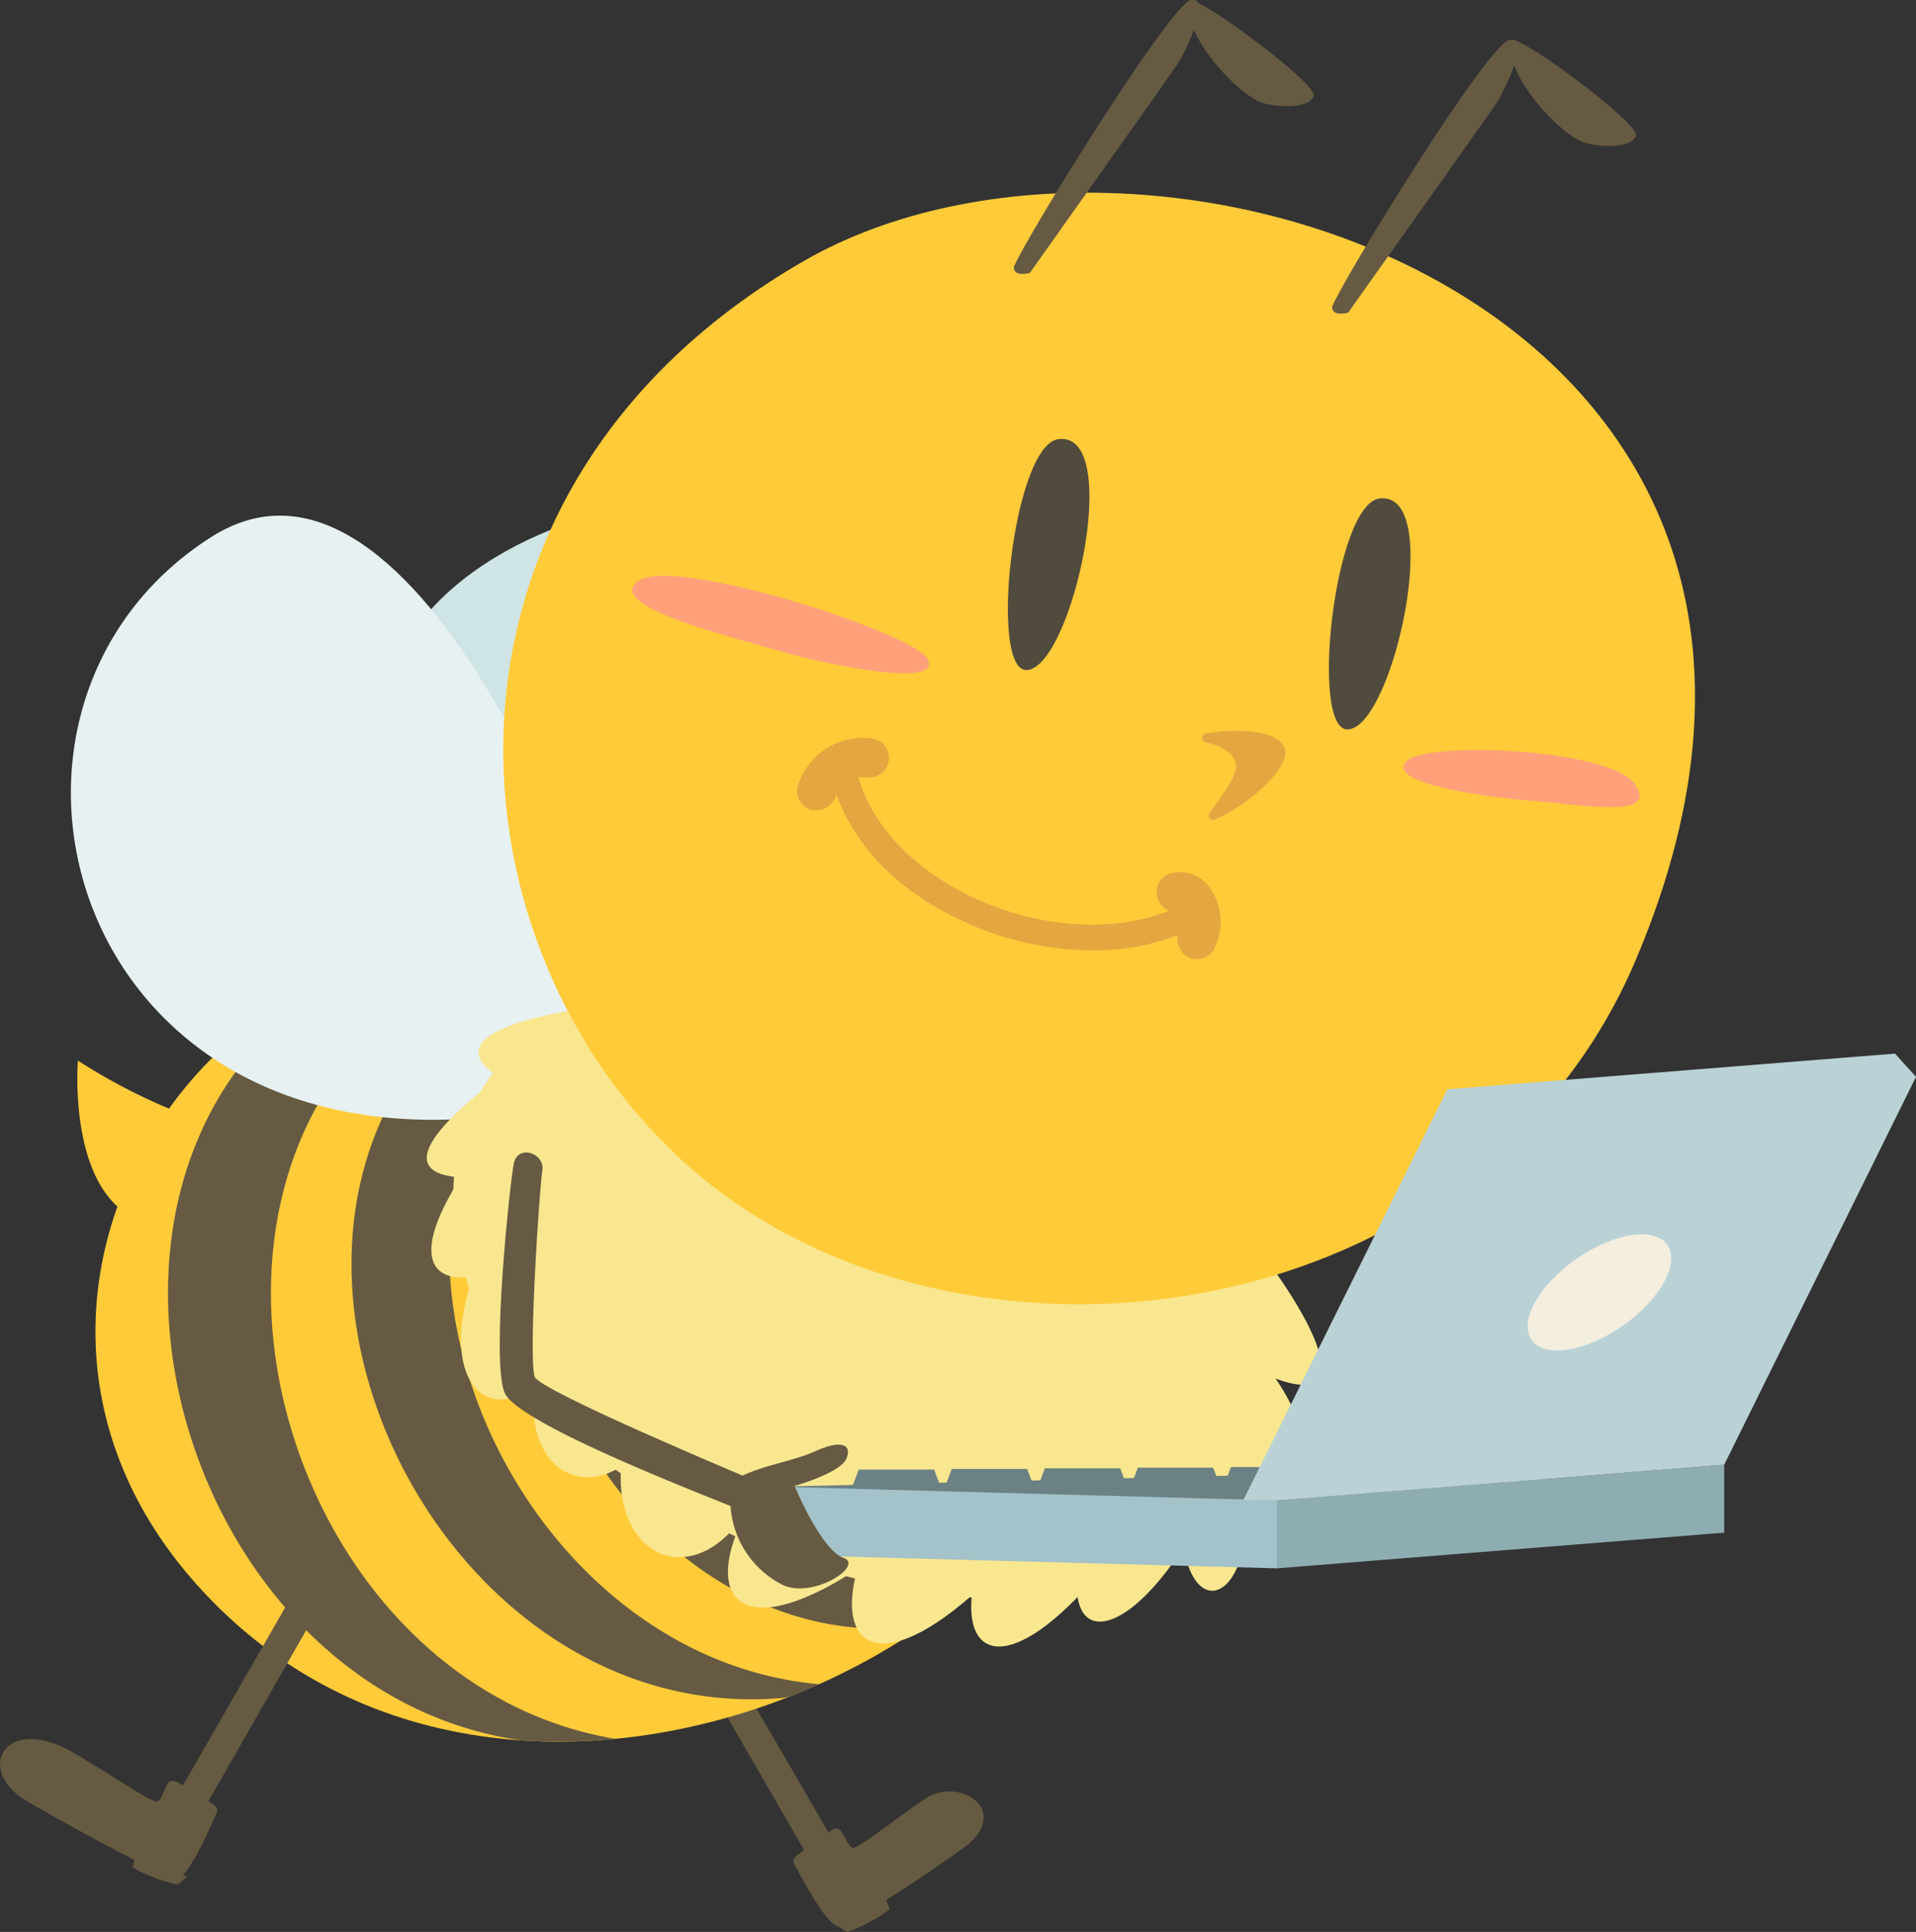
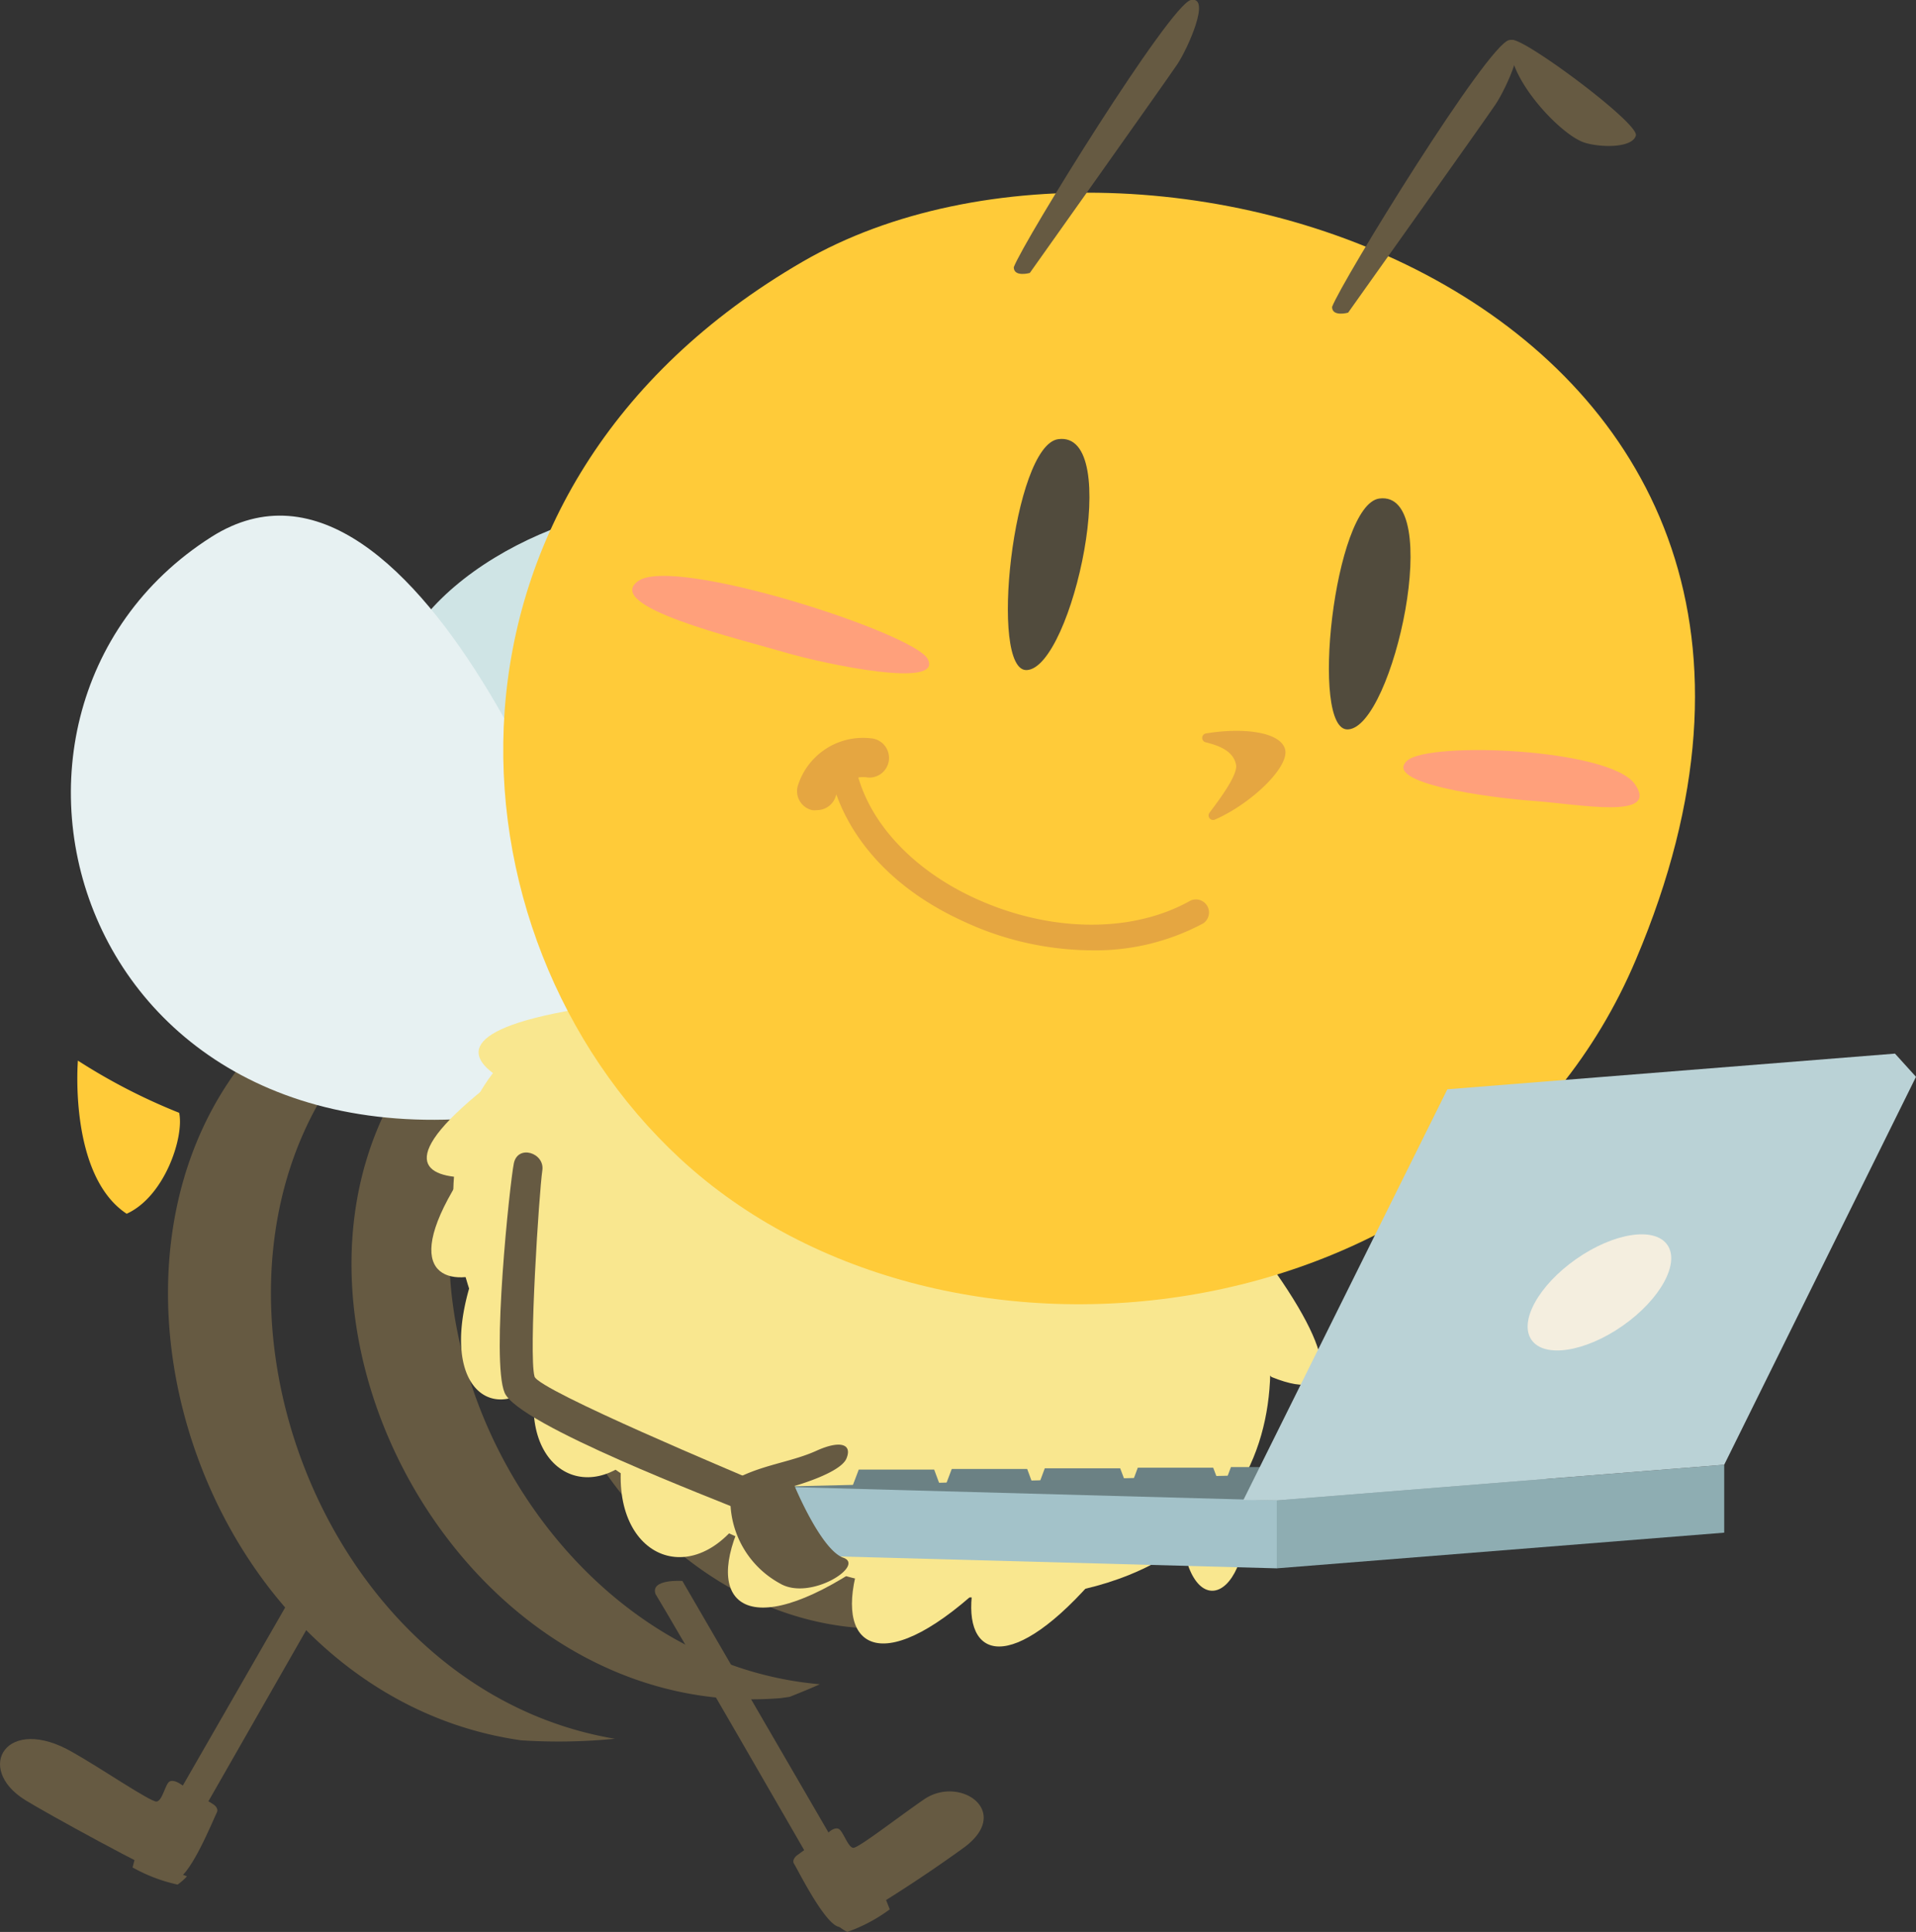
<svg xmlns="http://www.w3.org/2000/svg" width="122.98" height="124.01" viewBox="0 0 122.98 124.01">
  <rect x="0" y="0" width="122.98" height="124.01" fill="#333333" stroke="none" />
  <defs>
    <style>.cls-1{fill:#cfe4e5;}.cls-2{fill:#ffcb39;}.cls-3{fill:#665a42;}.cls-4{fill:#e7f1f2;}.cls-5{fill:#f9e78f;}.cls-6{fill:#514b3d;}.cls-7{fill:#e5a641;}.cls-8{fill:#6b8184;}.cls-9{fill:#a3c2c9;}.cls-10{fill:#8eadb2;}.cls-11{fill:#bad2d6;}.cls-12{fill:#f4eedf;}.cls-13{fill:#ffa07b;}</style>
  </defs>
  <g id="レイヤー_2" data-name="レイヤー 2">
    <g id="HEADER">
      <path class="cls-1" d="M45.55,32.72c-5.55-1.54-17,2.63-19.94,9.55C22,50.81,36.6,68.52,46.48,63S55.82,35.56,45.55,32.72Z" />
      <path class="cls-2" d="M11.5,71.43A38,38,0,0,1,5,68.08s-.61,7.36,3.13,9.83C10.56,76.81,11.83,73,11.5,71.43Z" />
      <path class="cls-3" d="M52.08,119.56s-9.26-16.06-10-17.23c-.37-1,1.72-.85,1.72-.85l10,17.22Z" />
      <path class="cls-3" d="M53.16,117.64l-2,1.45s-.38.28-.18.57,2.22,4.42,3.07,4a90.41,90.41,0,0,0,7.84-5.08c3.11-2.31-.29-4.65-2.58-3.08-1.7,1.17-4.2,3.12-4.54,3.11s-.66-1.1-.95-1.22S53.16,117.64,53.16,117.64Z" />
      <path class="cls-3" d="M53.71,123.55a3.52,3.52,0,0,0,.67.46,10.38,10.38,0,0,0,2.73-1.45l-.28-.71Z" />
-       <path class="cls-2" d="M72.18,82.58c1.15,22.57-40,42-60,18.62C-5.58,80.38,19.13,50.45,42.53,64.46S72.18,82.58,72.18,82.58Z" />
      <path class="cls-3" d="M45.27,66.1l-2.74-1.64c-.42-.25-.83-.48-1.24-.7-16.82,16-1,43.47,18,40.57A38.65,38.65,0,0,0,63,101.4C47,104,31.62,84.27,45.27,66.1Z" />
      <path class="cls-3" d="M38.08,62.31a23.54,23.54,0,0,0-3.23-.94C10.52,73.76,25.86,111,50.12,109l.56-.08c.66-.26,1.3-.52,1.94-.81C31.66,106.3,19.29,75.39,38.08,62.31Z" />
      <path class="cls-3" d="M39.47,111.61c-23.11-3.88-32-41.08-7.29-50.65a22.25,22.25,0,0,0-8.72.92c-22.27,10.94-12.83,46.61,10,49.83A37.22,37.22,0,0,0,39.47,111.61Z" />
      <path class="cls-4" d="M39.38,63.25C39.06,60,27,25.92,13.56,34.47c-18,11.45-8.43,43.86,23.33,36.27C39.21,70.27,39.79,67.38,39.38,63.25Z" />
      <path class="cls-5" d="M77.61,76.05c2.34,1.27,9.25,17.8-3.79,24.43-14,7.12-38.13-5.3-42.37-14.38-5.37-11.5-1.14-19.55,8.4-22.61C39.85,63.49,63.81,57.41,77.61,76.05Z" />
      <path class="cls-5" d="M80.57,79.88c5.2,6.81,5.7,10.39,1.05,8.51C81.62,88.39,78.78,86.15,80.57,79.88Z" />
-       <path class="cls-5" d="M81.29,87.68c4.21,5.51,2,8.33-1.79,6.8C79.5,94.48,79.84,92.76,81.29,87.68Z" />
      <path class="cls-5" d="M79.85,94c1.2,8.12-2.93,10.56-3.87,5.4C76,99.4,75.44,98.43,79.85,94Z" />
-       <path class="cls-5" d="M76.21,98.93c-3.67,5.89-7.2,6.7-7.1,2.63C69.11,101.56,70.94,99.37,76.21,98.93Z" />
      <path class="cls-5" d="M70,101.61c-5.43,6.11-8.41,4.72-7.5,0C62.45,101.62,63.74,101.08,70,101.61Z" />
      <path class="cls-5" d="M63.49,101.38c-6.67,6.44-9.91,4.61-8.47-.63C55,100.75,56.53,100.24,63.49,101.38Z" />
      <path class="cls-5" d="M56.16,99.94c-7.91,5.65-11,3.25-8.69-2C47.47,98,49.11,97.68,56.16,99.94Z" />
      <path class="cls-5" d="M40.12,92.41c-1.57,7,3.76,9.94,7.3,5.29C47.42,97.7,46.55,96.25,40.12,92.41Z" />
      <path class="cls-5" d="M34.65,87.52c-1.84,6.55,3,9.57,6.62,5.36C41.27,92.88,40.52,91.47,34.65,87.52Z" />
      <path class="cls-5" d="M30.56,81.34c-2.69,7.29.77,10.16,3.76,7.53A41.47,41.47,0,0,0,30.56,81.34Z" />
      <path class="cls-5" d="M30.17,74.68c-4.71,6.82-1.77,8,1,7C31.21,81.7,31.1,79.88,30.17,74.68Z" />
      <path class="cls-5" d="M31.74,69.37c-6.55,5.06-4.52,6.25-1.55,6.21C30.19,75.58,31.05,74.61,31.74,69.37Z" />
      <path class="cls-5" d="M37,64.79c-8.17,1.38-6.93,3.39-4.29,4.74C32.68,69.53,33.89,69.09,37,64.79Z" />
      <path class="cls-2" d="M43.62,74.34C28.17,60,26.49,31.29,51.53,16.79,74.1,3.72,122.68,19.91,105,61.6,94.7,86,60.65,90.16,43.62,74.34Z" />
      <path class="cls-6" d="M67.92,28.19c-2.9.41-4.48,15-2,14.82C68.82,42.83,72.15,27.61,67.92,28.19Z" />
      <path class="cls-6" d="M88.53,32c-2.9.4-4.49,15-2,14.82C89.43,46.66,92.76,31.44,88.53,32Z" />
      <path class="cls-7" d="M77.4,47.65a.29.29,0,0,1,0-.57c2.33-.39,4.76-.12,5.08,1S80.34,51.57,78,52.6a.29.29,0,0,1-.36-.44c.75-1,1.85-2.49,1.69-3.11C79.14,48.21,78.28,47.87,77.4,47.65Z" />
      <path class="cls-7" d="M52.43,52a1.06,1.06,0,0,1-.31,0,1.25,1.25,0,0,1-.92-1.53,4.38,4.38,0,0,1,4.68-3.08,1.26,1.26,0,0,1-.16,2.52,1.87,1.87,0,0,0-2.07,1.18A1.26,1.26,0,0,1,52.43,52Z" />
      <path class="cls-7" d="M70.06,61a19.72,19.72,0,0,1-8.37-1.93C57,56.9,54,53.35,53.23,49.34a.84.84,0,1,1,1.66-.3c.61,3.41,3.42,6.61,7.52,8.54,4.84,2.28,10.21,2.37,14,.23a.84.84,0,0,1,.82,1.46A14.63,14.63,0,0,1,70.06,61Z" />
-       <path class="cls-7" d="M76.83,61.57a1.27,1.27,0,0,1-1.17-1.73,1.48,1.48,0,0,0,0-1.32,1.26,1.26,0,0,1-.33-2.5,2.33,2.33,0,0,1,2.25.86A3.82,3.82,0,0,1,78,60.76,1.27,1.27,0,0,1,76.83,61.57Z" />
      <path class="cls-3" d="M11.59,114.52l2.09,1.29s.4.24.23.55-1.87,4.57-2.75,4.25c-1.45-.52-8.23-4.25-9.55-5.07-3.28-2.05-1.19-5.53,3.06-3.06,1.78,1,5,3.2,5.38,3.16s.56-1.15.84-1.29S11.59,114.52,11.59,114.52Z" />
      <path class="cls-3" d="M12,120.44a3.68,3.68,0,0,1-.6.53,10.49,10.49,0,0,1-2.89-1.1l.19-.74Z" />
      <path class="cls-3" d="M20,100.23l-8.62,15,1.73.86,8-14Z" />
      <path class="cls-3" d="M65.07,17.15C65.73,15.42,75.12.26,76.44,0s-.21,3.13-.87,4.12S66.1,17.52,66.1,17.52,65.07,17.81,65.07,17.15Z" />
-       <path class="cls-3" d="M76.32.05c.31-.55,8.23,5.29,8,6.1s-2.25.77-3.27.46c-1.31-.41-4-3.13-4.64-5.29A1.91,1.91,0,0,1,76.32.05Z" />
      <path class="cls-3" d="M97,2.6c.31-.55,8.23,5.29,8,6.1s-2.25.78-3.28.46c-1.31-.4-4-3.13-4.64-5.29A2,2,0,0,1,97,2.6Z" />
      <polygon class="cls-8" points="49.88 95.43 99.42 94.22 98.76 96.86 51.53 97.3 49.88 95.43" />
      <polygon class="cls-8" points="60.51 95.81 54.56 95.81 55.12 94.33 59.96 94.33 60.51 95.81" />
      <polygon class="cls-8" points="66.48 95.77 60.53 95.77 61.09 94.29 65.93 94.29 66.48 95.77" />
      <polygon class="cls-8" points="72.46 95.73 66.51 95.73 67.06 94.25 71.9 94.25 72.46 95.73" />
      <polygon class="cls-8" points="78.43 95.69 72.48 95.69 73.03 94.21 77.87 94.21 78.43 95.69" />
      <polygon class="cls-8" points="84.4 95.65 78.45 95.65 79.01 94.17 83.84 94.17 84.4 95.65" />
      <polygon class="cls-9" points="81.96 100.67 49.88 99.8 49.88 95.43 81.96 96.31 81.96 100.67" />
      <polygon class="cls-10" points="81.95 100.67 81.95 96.31 110.67 94.02 110.67 98.38 81.95 100.67" />
      <polygon class="cls-11" points="121.63 67.63 92.9 69.92 92.9 69.92 92.9 69.92 92.9 69.92 92.9 69.92 79.81 96.28 81.95 96.31 110.67 94.02 122.98 69.12 121.63 67.63" />
      <ellipse class="cls-12" cx="102.66" cy="82.96" rx="5.32" ry="2.61" transform="translate(-29.02 73.93) rotate(-35.02)" />
      <path class="cls-3" d="M85.5,19.7c.66-1.73,10-16.89,11.37-17.13S96.66,5.7,96,6.69s-9.47,13.38-9.47,13.38S85.5,20.36,85.5,19.7Z" />
      <path class="cls-3" d="M47.69,97c-1.58-.69-14.42-5.53-15.3-7.6s.34-13.48.59-14.72,2-.68,1.83.45c-.2,1.33-.89,11.85-.5,13.23.26.89,13.53,6.42,14.08,6.67Z" />
      <path class="cls-3" d="M47.61,94.74c1.63-.76,3.3-.94,4.8-1.62s2.31-.44,1.92.5S51,95.38,51,95.38s1.7,4.11,3.13,4.61-2.14,2.8-4.07,1.65a6.1,6.1,0,0,1-3.18-5.33A3.81,3.81,0,0,1,47.61,94.74Z" />
      <path class="cls-13" d="M59.54,42.29c-.91-1.67-16.24-6.63-18.57-5s6.44,3.71,9.24,4.54S60.6,44.23,59.54,42.29Z" />
      <path class="cls-13" d="M90.34,48.81c1.44-1.23,13-.77,14.6,1.53s-3.59,1.28-6.51,1.07S88.66,50.26,90.34,48.81Z" />
    </g>
  </g>
</svg>